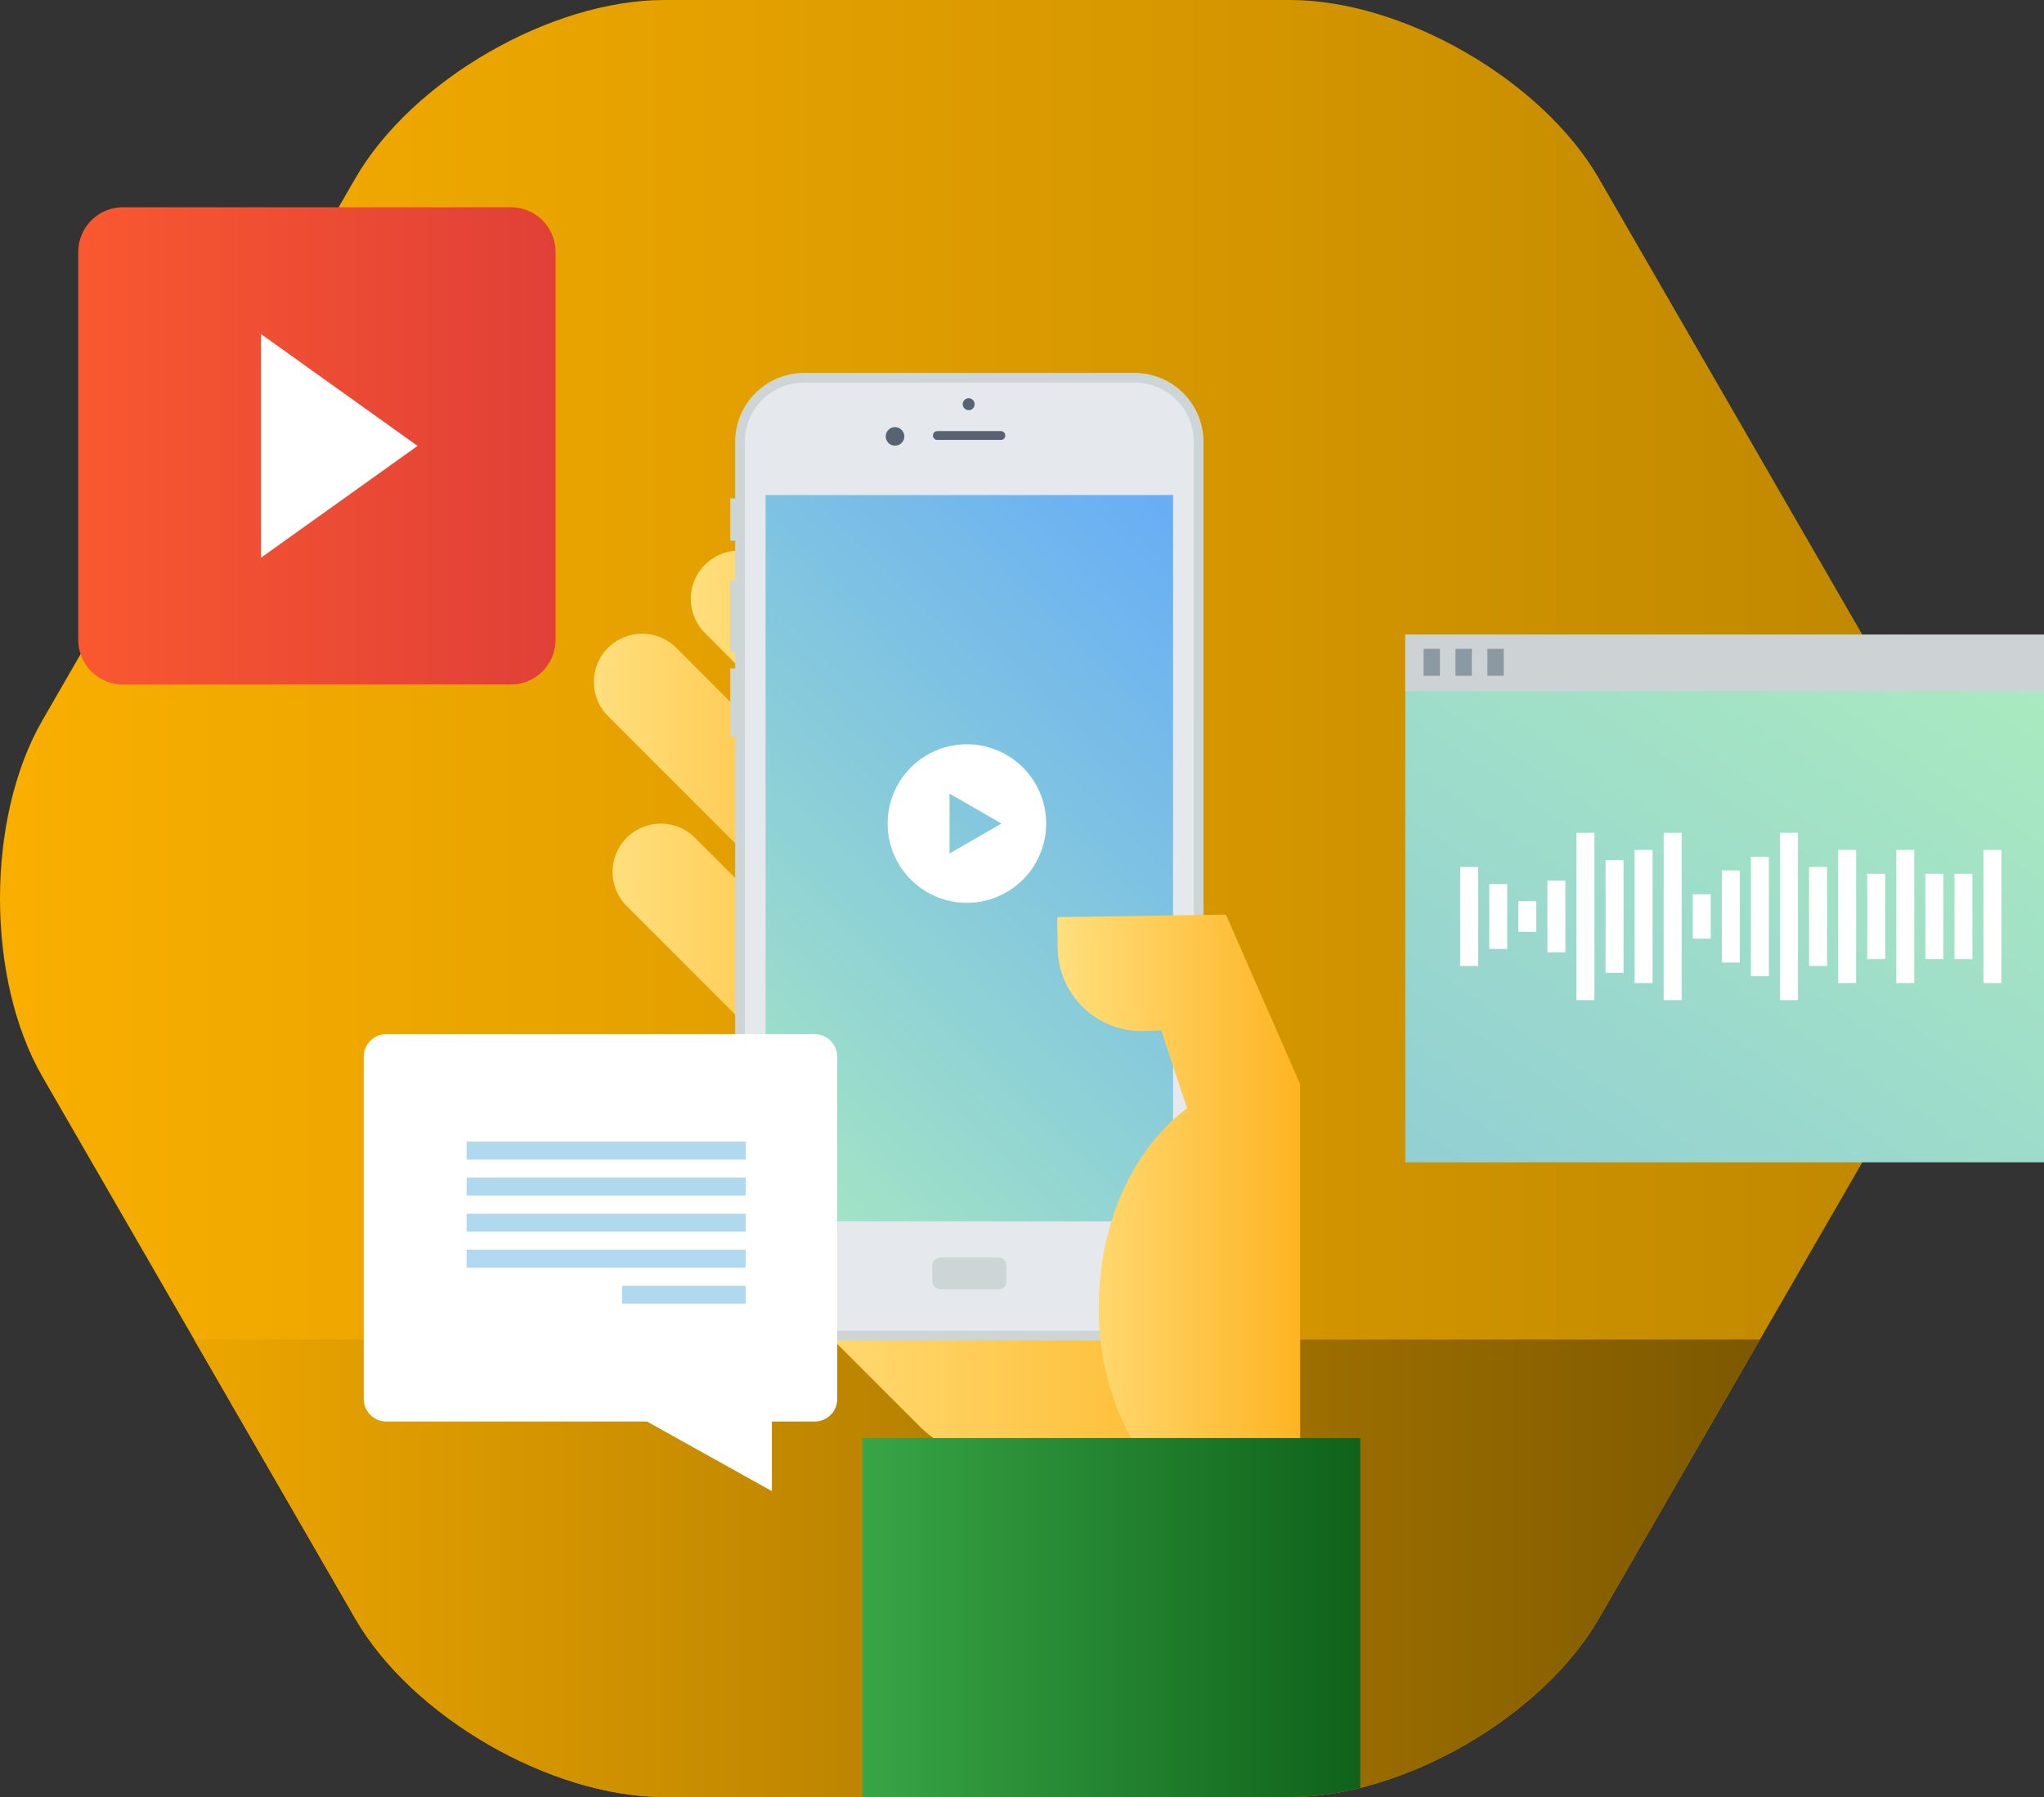
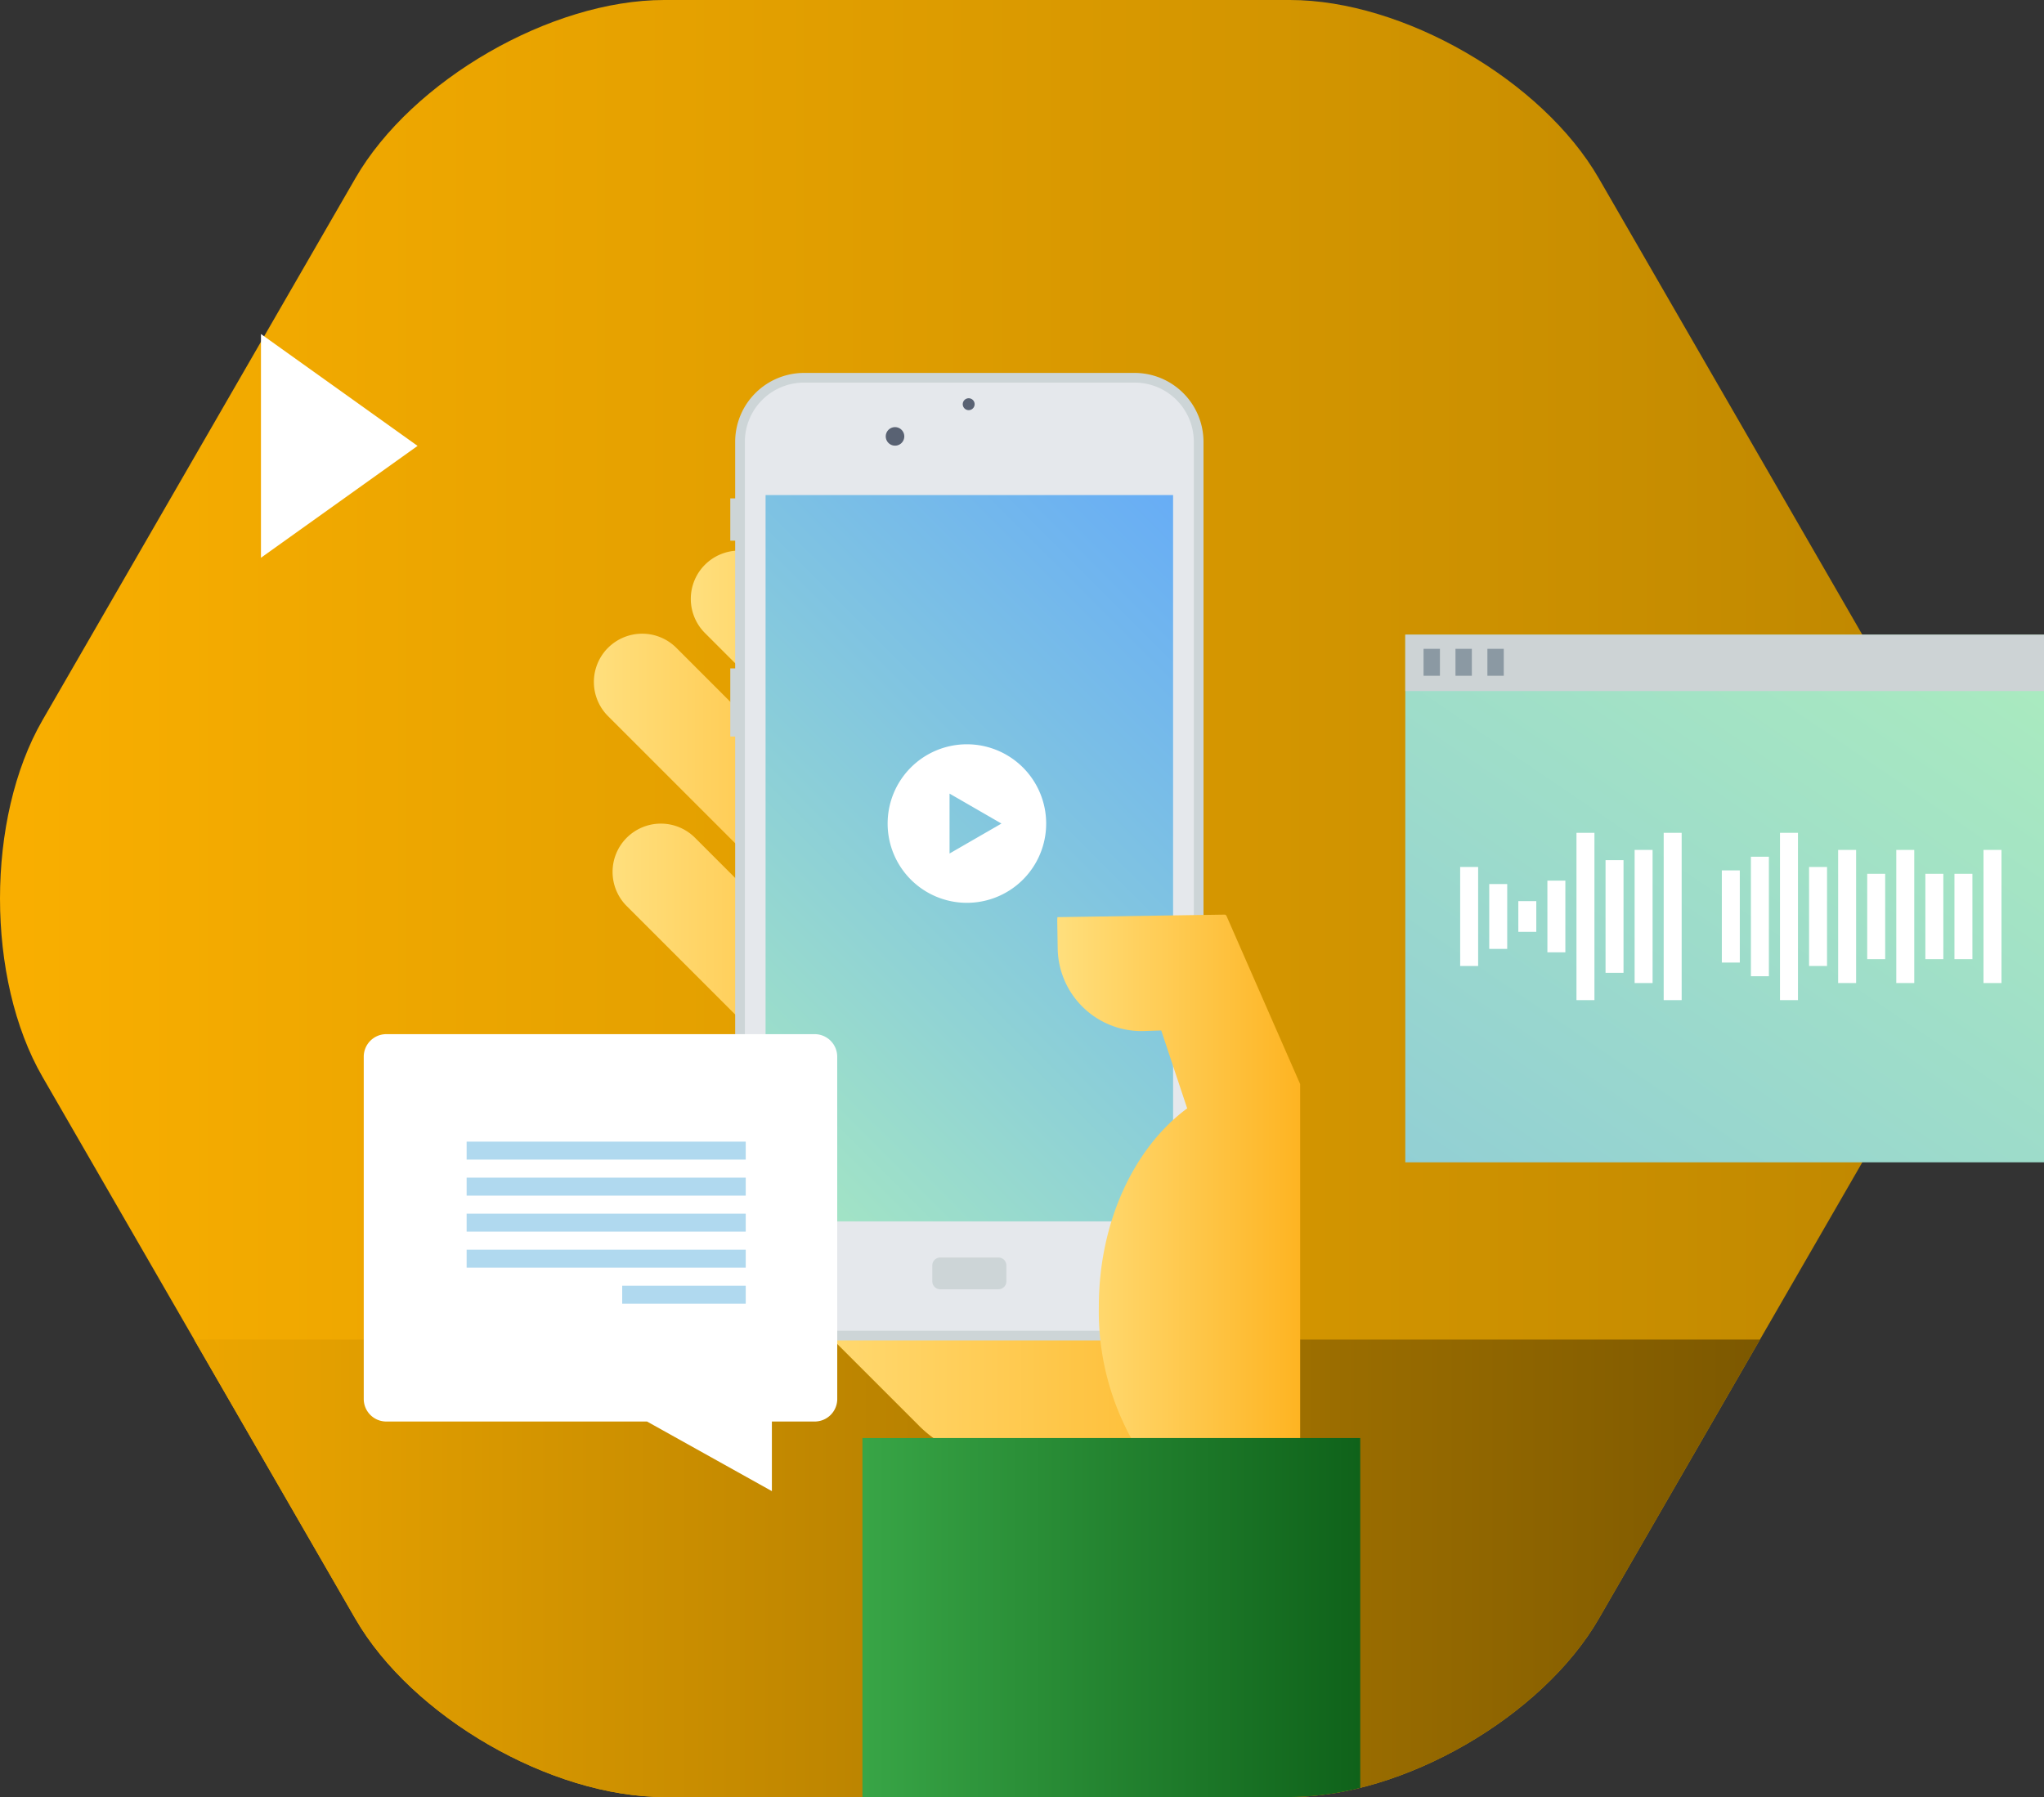
<svg xmlns="http://www.w3.org/2000/svg" width="227.478" height="200" viewBox="0 0 227.478 200">
  <rect x="0" y="0" width="227.478" height="200" fill="#333333" stroke="none" />
  <defs>
    <linearGradient id="linear-gradient" y1="0.5" x2="1" y2="0.5" gradientUnits="objectBoundingBox">
      <stop offset="0" stop-color="#faaf00" />
      <stop offset="1" stop-color="#be8700" />
    </linearGradient>
    <linearGradient id="linear-gradient-2" y1="0.5" x2="1" y2="0.5" gradientUnits="objectBoundingBox">
      <stop offset="0" stop-color="#eda600" />
      <stop offset="1" stop-color="#7c5800" />
    </linearGradient>
    <linearGradient id="linear-gradient-3" y1="0.5" x2="1" y2="0.5" gradientUnits="objectBoundingBox">
      <stop offset="0" stop-color="#ffdf7d" />
      <stop offset="1" stop-color="#feb422" />
    </linearGradient>
    <linearGradient id="linear-gradient-8" x1="0.109" y1="1.194" x2="0.891" y2="-0.194" gradientUnits="objectBoundingBox">
      <stop offset="0" stop-color="#abecbe" />
      <stop offset="1" stop-color="#62a8fa" />
    </linearGradient>
    <linearGradient id="linear-gradient-10" y1="0.5" x2="1" y2="0.5" gradientUnits="objectBoundingBox">
      <stop offset="0" stop-color="#38a546" />
      <stop offset="1" stop-color="#0f621a" />
    </linearGradient>
    <linearGradient id="linear-gradient-11" x1="0.043" y1="1.053" x2="0.957" y2="-0.053" gradientUnits="objectBoundingBox">
      <stop offset="0" stop-color="#92cfd4" />
      <stop offset="1" stop-color="#abecbe" />
    </linearGradient>
    <linearGradient id="linear-gradient-12" y1="0.5" x2="1" y2="0.5" gradientUnits="objectBoundingBox">
      <stop offset="0" stop-color="#f95830" />
      <stop offset="1" stop-color="#e04037" />
    </linearGradient>
  </defs>
  <g id="icona_non_perdere" transform="translate(-916.261 -2235.736)">
    <g id="Raggruppa_5485" data-name="Raggruppa 5485" transform="translate(561 195.784)">
      <g id="Raggruppa_4951" data-name="Raggruppa 4951" transform="translate(-265 -35.048)">
        <path id="Tracciato_27667" data-name="Tracciato 27667" d="M73.917,200c-12.6,0-28.069-8.93-34.37-19.843L4.726,119.844c-6.3-10.914-6.3-28.773,0-39.687L39.547,19.844C45.848,8.93,61.315,0,73.917,0H143.56c12.6,0,28.069,8.93,34.37,19.843l34.822,60.313c6.3,10.914,6.3,28.773,0,39.687L177.93,180.157C171.629,191.07,156.162,200,143.56,200Z" transform="translate(620.261 2075)" fill="url(#linear-gradient)" />
        <path id="Tracciato_27668" data-name="Tracciato 27668" d="M2792.656,6946.089c-12.6,0-28.068-8.929-34.37-19.842l-17.937-31.068h174.257l-17.936,31.068c-6.3,10.913-21.768,19.842-34.37,19.842Z" transform="translate(-2098.479 -4671.09)" fill="url(#linear-gradient-2)" />
      </g>
      <g id="Raggruppa_5486" data-name="Raggruppa 5486" transform="translate(421.352 2081.456)">
        <g id="Raggruppa_4529" data-name="Raggruppa 4529" transform="translate(0 19.776)">
          <path id="Tracciato_24655" data-name="Tracciato 24655" d="M153.424,147.032a5.38,5.38,0,0,0,0,7.6l27.994,27.994a5.378,5.378,0,0,0,7.6,0h0a5.383,5.383,0,0,0,0-7.606l-27.994-27.992a5.374,5.374,0,0,0-7.6,0Z" transform="translate(-145.12 -91.363)" fill="url(#linear-gradient-3)" />
          <path id="Tracciato_24656" data-name="Tracciato 24656" d="M146.833,113.42a5.379,5.379,0,0,0,0,7.6l27.993,27.992a5.381,5.381,0,0,0,7.6,0h0a5.379,5.379,0,0,0,0-7.6L154.435,113.42a5.373,5.373,0,0,0-7.6,0Z" transform="translate(-143.178 -81.46)" fill="url(#linear-gradient-3)" />
          <path id="Tracciato_24657" data-name="Tracciato 24657" d="M143.884,83.45a5.378,5.378,0,0,0,0,7.6l27.992,27.992a5.379,5.379,0,0,0,7.6,0h0a5.372,5.372,0,0,0,0-7.6L151.487,83.45a5.379,5.379,0,0,0-7.6,0Z" transform="translate(-142.309 -72.631)" fill="url(#linear-gradient-3)" />
          <path id="Tracciato_24658" data-name="Tracciato 24658" d="M159.178,70.343a5.374,5.374,0,0,0,0,7.6l27.993,27.993a5.376,5.376,0,0,0,7.6,0h0a5.374,5.374,0,0,0,0-7.6L166.779,70.343a5.376,5.376,0,0,0-7.6,0Z" transform="translate(-146.815 -68.77)" fill="url(#linear-gradient-3)" />
          <path id="Tracciato_24659" data-name="Tracciato 24659" d="M219.5,153.63c-.239-.286-.488-.566-.756-.835l-14.682-14.683a12.776,12.776,0,0,0-18.069,0L171.309,152.8a12.774,12.774,0,0,0,0,18.071l14.685,14.682a12.737,12.737,0,0,0,2.341,1.838,10.188,10.188,0,0,0,7.515,3.307h31.26V153.63Z" transform="translate(-149.75 -88.097)" fill="url(#linear-gradient-3)" />
        </g>
        <g id="Raggruppa_4531" data-name="Raggruppa 4531" transform="translate(15.184)">
          <path id="Tracciato_24660" data-name="Tracciato 24660" d="M165.269,65.24h-1.434V60.529h1.434Z" transform="translate(-163.835 -46.566)" fill="#cdd5d7" />
-           <path id="Tracciato_24661" data-name="Tracciato 24661" d="M165.269,81.42h-1.434V73.47h1.434Z" transform="translate(-163.835 -50.379)" fill="#cdd5d7" />
          <path id="Tracciato_24662" data-name="Tracciato 24662" d="M165.269,94.932h-1.434V87.35h1.434Z" transform="translate(-163.835 -54.468)" fill="#cdd5d7" />
          <path id="Tracciato_24663" data-name="Tracciato 24663" d="M216.726,140.758a7.679,7.679,0,0,1-7.655,7.656H172.259a7.678,7.678,0,0,1-7.655-7.656V48.389a7.677,7.677,0,0,1,7.655-7.655h36.811a7.678,7.678,0,0,1,7.655,7.655Z" transform="translate(-164.062 -40.734)" fill="#cdd5d7" />
          <path id="Tracciato_24664" data-name="Tracciato 24664" d="M172.71,147.785a6.584,6.584,0,0,1-6.576-6.576V48.839a6.586,6.586,0,0,1,6.576-6.577h36.811a6.585,6.585,0,0,1,6.576,6.577v92.369a6.583,6.583,0,0,1-6.576,6.576Z" transform="translate(-164.512 -41.184)" fill="#e5e8ec" />
          <path id="Tracciato_29469" data-name="Tracciato 29469" d="M0,0H45.351V80.835H0Z" transform="translate(3.927 13.594)" stroke="rgba(0,0,0,0)" stroke-width="1" fill="url(#linear-gradient-8)" />
          <g id="Raggruppa_4530" data-name="Raggruppa 4530" transform="translate(17.302 2.821)">
            <path id="Tracciato_24665" data-name="Tracciato 24665" d="M190.425,50.321a1.031,1.031,0,1,1-1.03-1.033A1.032,1.032,0,0,1,190.425,50.321Z" transform="translate(-188.363 -46.075)" fill="#596273" />
            <path id="Tracciato_24666" data-name="Tracciato 24666" d="M201.832,45.395a.661.661,0,1,1-.663-.662A.662.662,0,0,1,201.832,45.395Z" transform="translate(-191.942 -44.733)" fill="#596273" />
-             <path id="Tracciato_24667" data-name="Tracciato 24667" d="M203.859,50.406a.49.49,0,0,1-.492.491H196.3a.491.491,0,0,1-.492-.491h0a.493.493,0,0,1,.492-.492h7.064a.492.492,0,0,1,.492.492Z" transform="translate(-190.557 -46.26)" fill="#596273" />
          </g>
          <path id="Tracciato_24668" data-name="Tracciato 24668" d="M203.95,182.959a.883.883,0,0,1-.882.885h-6.479a.885.885,0,0,1-.884-.885v-1.768a.885.885,0,0,1,.884-.883h6.479a.882.882,0,0,1,.882.883Z" transform="translate(-173.224 -81.856)" fill="#cdd5d7" />
        </g>
        <path id="Tracciato_24669" data-name="Tracciato 24669" d="M234.24,126.311l-.124-.107-18.679.281c0,.134-.021.261-.018.393l.05,3.107a9.334,9.334,0,0,0,9.482,9.18l2.042-.067,2.887,8.67c-5.865,4.331-9.832,12.588-9.832,22.069a29.428,29.428,0,0,0,6.084,18.456h16.32V145.062Z" transform="translate(-163.849 -65.915)" fill="url(#linear-gradient-3)" />
        <path id="Tracciato_27669" data-name="Tracciato 27669" d="M6987.021,6428.886v-39.949h55.4v38.929a32.607,32.607,0,0,1-7.826,1.02Z" transform="translate(-6957.129 -6270.391)" fill="url(#linear-gradient-10)" />
        <path id="Tracciato_29476" data-name="Tracciato 29476" d="M199.055,99.329a8.822,8.822,0,1,0,8.822,8.822A8.822,8.822,0,0,0,199.055,99.329Zm.957,10.49-2.888,1.666v-6.667l2.888,1.666,2.888,1.668Z" transform="translate(-157.539 -57.997)" fill="#fff" />
      </g>
    </g>
    <g id="Raggruppa_5001" data-name="Raggruppa 5001" transform="translate(163.575 -293.981)">
      <g id="Raggruppa_4998" data-name="Raggruppa 4998" transform="translate(909.082 2600.356)">
        <rect id="Rettangolo_11204" data-name="Rettangolo 11204" width="71.082" height="58.721" fill="url(#linear-gradient-11)" />
        <rect id="Rettangolo_11205" data-name="Rettangolo 11205" width="71.082" height="6.273" fill="#cdd3d5" />
        <line id="Linea_1081" data-name="Linea 1081" x2="1.822" transform="translate(2.033 3.072)" fill="none" stroke="#8b99a3" stroke-width="3" />
        <line id="Linea_1082" data-name="Linea 1082" x2="1.822" transform="translate(5.585 3.072)" fill="none" stroke="#8b99a3" stroke-width="3" />
        <line id="Linea_1083" data-name="Linea 1083" x2="1.822" transform="translate(9.137 3.072)" fill="none" stroke="#8b99a3" stroke-width="3" />
      </g>
      <g id="Raggruppa_4999" data-name="Raggruppa 4999" transform="translate(916.189 2622.407)">
-         <line id="Linea_1084" data-name="Linea 1084" y2="4.938" transform="translate(25.886 6.841)" fill="none" stroke="#fff" stroke-width="2" />
        <line id="Linea_1085" data-name="Linea 1085" y2="11.021" transform="translate(0 3.8)" fill="none" stroke="#fff" stroke-width="2" />
        <line id="Linea_1086" data-name="Linea 1086" y2="7.217" transform="translate(3.236 5.701)" fill="none" stroke="#fff" stroke-width="2" />
        <line id="Linea_1087" data-name="Linea 1087" y2="3.418" transform="translate(6.472 7.601)" fill="none" stroke="#fff" stroke-width="2" />
        <line id="Linea_1088" data-name="Linea 1088" y2="7.978" transform="translate(9.707 5.321)" fill="none" stroke="#fff" stroke-width="2" />
        <line id="Linea_1089" data-name="Linea 1089" y2="18.62" transform="translate(12.943)" fill="none" stroke="#fff" stroke-width="2" />
        <line id="Linea_1090" data-name="Linea 1090" y2="12.538" transform="translate(16.179 3.041)" fill="none" stroke="#fff" stroke-width="2" />
        <line id="Linea_1091" data-name="Linea 1091" y2="14.818" transform="translate(19.415 1.901)" fill="none" stroke="#fff" stroke-width="2" />
        <line id="Linea_1092" data-name="Linea 1092" y2="18.62" transform="translate(22.65)" fill="none" stroke="#fff" stroke-width="2" />
        <line id="Linea_1093" data-name="Linea 1093" y2="10.258" transform="translate(29.121 4.181)" fill="none" stroke="#fff" stroke-width="2" />
        <line id="Linea_1094" data-name="Linea 1094" y2="13.3" transform="translate(32.357 2.66)" fill="none" stroke="#fff" stroke-width="2" />
        <line id="Linea_1095" data-name="Linea 1095" y2="18.62" transform="translate(35.593)" fill="none" stroke="#fff" stroke-width="2" />
        <line id="Linea_1096" data-name="Linea 1096" y2="11.018" transform="translate(38.829 3.801)" fill="none" stroke="#fff" stroke-width="2" />
        <line id="Linea_1097" data-name="Linea 1097" y2="14.818" transform="translate(42.065 1.901)" fill="none" stroke="#fff" stroke-width="2" />
        <line id="Linea_1098" data-name="Linea 1098" y2="9.497" transform="translate(45.3 4.561)" fill="none" stroke="#fff" stroke-width="2" />
        <line id="Linea_1099" data-name="Linea 1099" y2="14.817" transform="translate(48.536 1.902)" fill="none" stroke="#fff" stroke-width="2" />
        <line id="Linea_1100" data-name="Linea 1100" y2="9.497" transform="translate(51.772 4.561)" fill="none" stroke="#fff" stroke-width="2" />
        <line id="Linea_1101" data-name="Linea 1101" y2="9.497" transform="translate(55.008 4.561)" fill="none" stroke="#fff" stroke-width="2" />
        <line id="Linea_1102" data-name="Linea 1102" y2="14.818" transform="translate(58.243 1.901)" fill="none" stroke="#fff" stroke-width="2" />
      </g>
    </g>
    <path id="Tracciato_29475" data-name="Tracciato 29475" d="M190.514,63.674a2.51,2.51,0,0,1-2.51,2.51h-4.765v7.747l-13.894-7.747H140.327a2.509,2.509,0,0,1-2.509-2.51V25.581a2.51,2.51,0,0,1,2.509-2.51H188a2.51,2.51,0,0,1,2.51,2.51Z" transform="translate(818.925 2327.762)" fill="#fff" />
    <g id="Raggruppa_5493" data-name="Raggruppa 5493" transform="translate(968.193 2363.795)">
      <g id="Raggruppa_4594" data-name="Raggruppa 4594" transform="translate(0 0)">
        <line id="Linea_1035" data-name="Linea 1035" x1="31.061" fill="none" stroke="#b0d9ef" stroke-width="2" />
        <line id="Linea_1036" data-name="Linea 1036" x1="31.061" transform="translate(0 4.01)" fill="none" stroke="#b0d9ef" stroke-width="2" />
        <line id="Linea_1037" data-name="Linea 1037" x1="31.061" transform="translate(0 8.02)" fill="none" stroke="#b0d9ef" stroke-width="2" />
        <line id="Linea_1038" data-name="Linea 1038" x1="31.061" transform="translate(0 12.03)" fill="none" stroke="#b0d9ef" stroke-width="2" />
        <line id="Linea_1039" data-name="Linea 1039" x1="13.748" transform="translate(17.313 16.039)" fill="none" stroke="#b0d9ef" stroke-width="2" />
      </g>
    </g>
    <g id="Raggruppa_5494" data-name="Raggruppa 5494" transform="translate(924.97 2258.803)">
-       <path id="Tracciato_24817" data-name="Tracciato 24817" d="M241.715,201.122a4.979,4.979,0,0,1-4.981,4.98H193.576a4.979,4.979,0,0,1-4.979-4.98V157.964a4.981,4.981,0,0,1,4.979-4.98h43.158a4.981,4.981,0,0,1,4.981,4.98Z" transform="translate(-188.596 -152.984)" fill="url(#linear-gradient-12)" />
      <path id="Tracciato_24818" data-name="Tracciato 24818" d="M215.219,171.457v24.9l17.429-12.449Z" transform="translate(-194.885 -157.348)" fill="#fff" />
    </g>
  </g>
</svg>